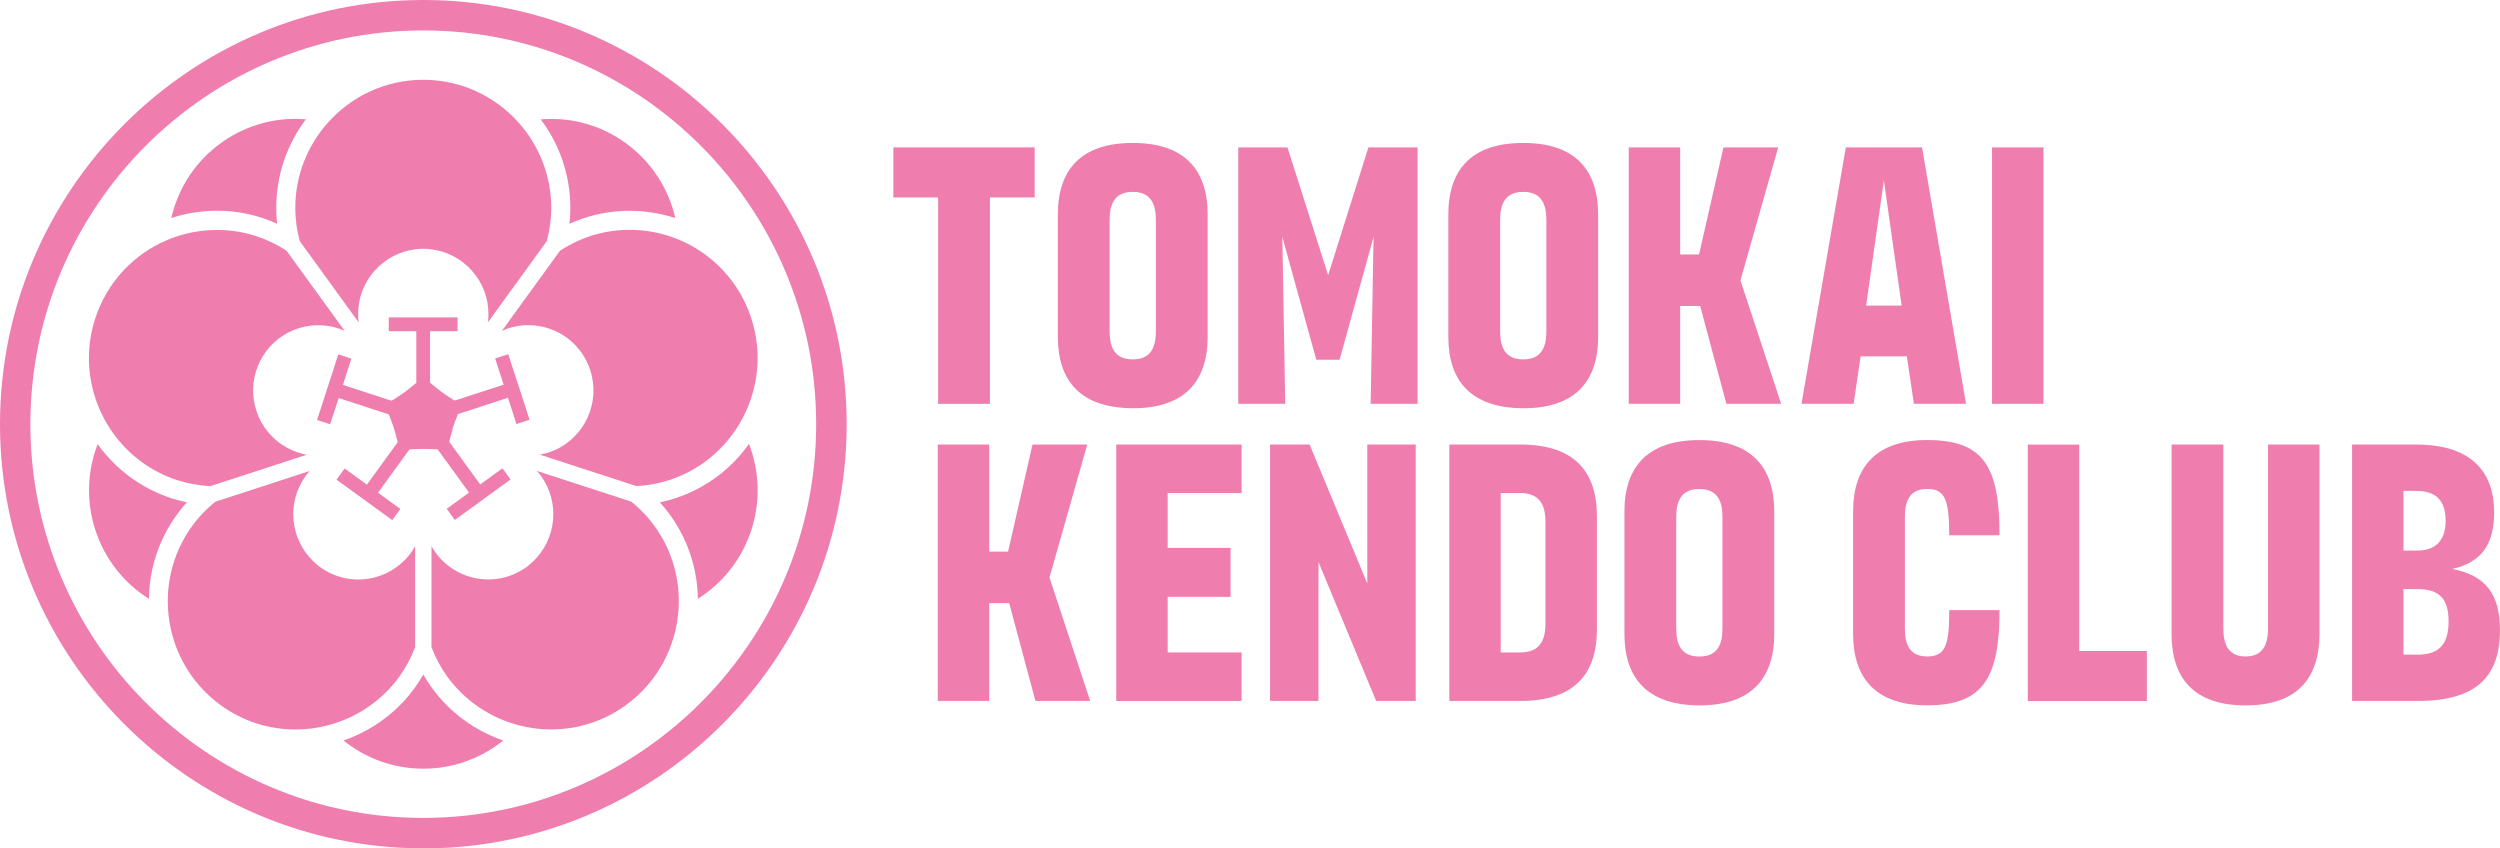
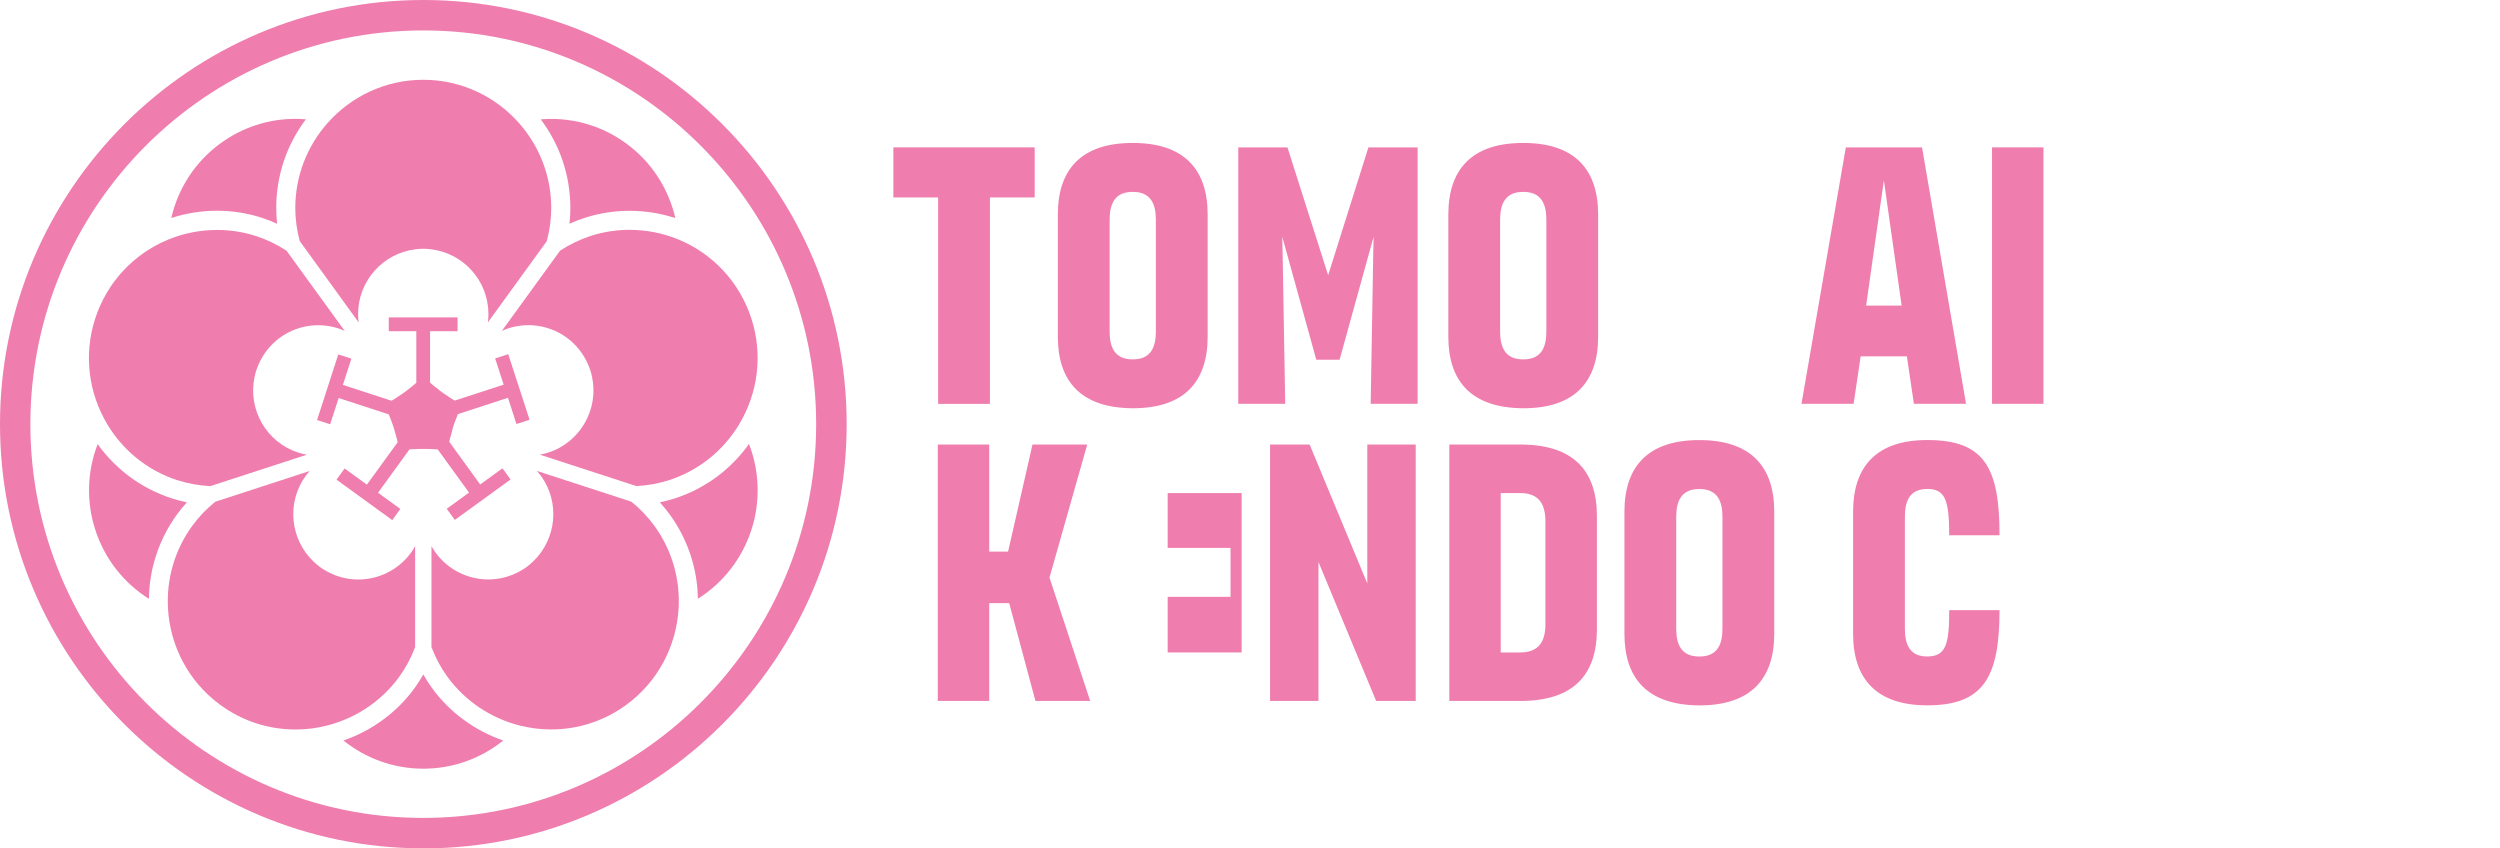
<svg xmlns="http://www.w3.org/2000/svg" width="333" height="113" viewBox="0 0 333 113" fill="none">
  <g clip-path="url(#clip0_106_845)">
    <path d="M137.819 19.632V26.3H131.857V53.796H124.959V26.3H118.997V19.632H137.811H137.819Z" fill="#EF7DAE" />
    <path d="M150.906 19.042C157.702 19.042 160.86 22.545 160.86 28.567V44.854C160.86 50.876 157.709 54.379 150.906 54.379H150.859C144.009 54.331 140.906 50.828 140.906 44.854V28.567C140.906 22.545 144.056 19.042 150.859 19.042H150.906ZM150.906 47.868C153.224 47.868 153.962 46.341 153.962 44.169V29.26C153.962 27.087 153.224 25.56 150.906 25.56H150.859C148.542 25.56 147.803 27.087 147.803 29.26V44.169C147.803 46.341 148.542 47.868 150.859 47.868H150.906Z" fill="#EF7DAE" />
    <path d="M176.909 36.659L182.274 19.632H188.826V53.788H182.573L182.919 33.699L182.966 31.527L178.433 47.916H175.33L170.797 31.527L170.844 33.699L171.19 53.788H164.937V19.632H171.489L176.909 36.659Z" fill="#EF7DAE" />
    <path d="M202.919 19.042C209.714 19.042 212.872 22.545 212.872 28.567V44.854C212.872 50.876 209.722 54.379 202.919 54.379H202.872C196.021 54.331 192.918 50.828 192.918 44.854V28.567C192.918 22.545 196.069 19.042 202.872 19.042H202.919ZM202.919 47.868C205.236 47.868 205.975 46.341 205.975 44.169V29.26C205.975 27.087 205.236 25.56 202.919 25.56H202.872C200.554 25.56 199.816 27.087 199.816 29.26V44.169C199.816 46.341 200.554 47.868 202.872 47.868H202.919Z" fill="#EF7DAE" />
-     <path d="M229.565 19.632H236.855L231.827 37.352L237.248 53.788H229.958L226.462 40.76H223.799V53.788H216.949V19.632H223.799V33.896H226.313L229.565 19.632Z" fill="#EF7DAE" />
    <path d="M261.875 53.788H254.931L253.996 47.467H247.837L246.902 53.788H239.958L245.865 19.632H256.015L261.875 53.788ZM250.932 24.025L248.568 40.705H253.297L250.932 24.025Z" fill="#EF7DAE" />
    <path d="M265.339 53.788V19.632H272.189V53.788H265.339Z" fill="#EF7DAE" />
    <path d="M137.529 59.212H144.819L139.791 76.931L145.212 93.368H137.922L134.426 80.34H131.763V93.368H124.913V59.212H131.763V73.476H134.277L137.529 59.212Z" fill="#EF7DAE" />
-     <path d="M165.385 59.212V65.675H155.534V72.98H163.908V79.498H155.534V86.905H165.385V93.368H148.684V59.212H165.385Z" fill="#EF7DAE" />
+     <path d="M165.385 59.212V65.675H155.534V72.98H163.908V79.498H155.534V86.905H165.385V93.368H148.684H165.385Z" fill="#EF7DAE" />
    <path d="M182.125 59.212H188.574V93.368H183.303L175.62 74.861V93.368H169.171V59.212H174.442L182.125 77.719V59.212Z" fill="#EF7DAE" />
    <path d="M202.51 59.212C209.604 59.212 212.707 62.715 212.707 68.737V83.843C212.707 89.865 209.604 93.368 202.51 93.368H193.052V59.212H202.51ZM199.895 86.905H202.503C205.063 86.905 205.849 85.323 205.849 83.15V69.429C205.849 67.257 205.063 65.675 202.503 65.675H199.895V86.897V86.905Z" fill="#EF7DAE" />
    <path d="M226.376 58.621C233.171 58.621 236.329 62.124 236.329 68.146V84.433C236.329 90.455 233.179 93.958 226.376 93.958H226.329C219.478 93.911 216.375 90.408 216.375 84.433V68.146C216.375 62.124 219.526 58.621 226.329 58.621H226.376ZM226.376 87.448C228.693 87.448 229.432 85.921 229.432 83.748V68.839C229.432 66.666 228.693 65.139 226.376 65.139H226.329C224.011 65.139 223.273 66.666 223.273 68.839V83.748C223.273 85.921 224.011 87.448 226.329 87.448H226.376Z" fill="#EF7DAE" />
    <path d="M259.636 71.303C259.636 66.517 259.047 65.132 256.73 65.132H256.683C254.467 65.132 253.729 66.611 253.729 68.831V83.74C253.729 85.96 254.467 87.44 256.683 87.44H256.73C259.243 87.44 259.636 85.716 259.636 81.269H266.337C266.337 90.25 264.169 93.95 256.73 93.95H256.683C249.982 93.95 246.832 90.447 246.832 84.425V68.138C246.832 62.117 249.982 58.614 256.683 58.614H256.73C264.318 58.614 266.337 62.266 266.337 71.295H259.636V71.303Z" fill="#EF7DAE" />
-     <path d="M276.95 59.212V86.708H285.961V93.376H270.1V59.22H276.95V59.212Z" fill="#EF7DAE" />
-     <path d="M302.104 59.212H308.954V84.433C308.954 90.455 305.851 93.958 299.15 93.958H299.103C292.355 93.958 289.252 90.455 289.252 84.433V59.212H296.149V83.74C296.149 85.913 296.888 87.44 299.103 87.44H299.15C301.318 87.44 302.104 85.913 302.104 83.74V59.212Z" fill="#EF7DAE" />
-     <path d="M333 83.937C333 90.109 329.85 93.368 322.065 93.368H313.298V59.212H321.822C328.719 59.212 332.215 62.423 332.215 68.241C332.215 72.436 330.636 74.853 326.645 75.79C331.076 76.632 333 79.143 333 83.937ZM320.141 65.383V73.334H322.01C324.673 73.334 325.757 71.704 325.757 69.382C325.757 66.714 324.524 65.383 321.814 65.383H320.141ZM320.141 87.196H322.065C324.972 87.196 326.15 85.716 326.15 82.756C326.15 79.797 324.964 78.466 322.01 78.466H320.141V87.204V87.196Z" fill="#EF7DAE" />
    <path d="M34.949 29.039C35.609 29.252 36.269 29.512 36.913 29.803C36.835 29.094 36.795 28.394 36.795 27.693C36.795 23.269 38.264 19.184 40.739 15.893C40.283 15.854 39.828 15.83 39.372 15.83C35.759 15.83 32.302 16.956 29.372 19.089C25.923 21.6 23.708 25.174 22.812 29.039C24.745 28.409 26.795 28.071 28.909 28.071C31.022 28.071 32.986 28.394 34.949 29.031V29.039Z" fill="#EF7DAE" />
    <path d="M89.923 66.375C89.263 66.588 88.58 66.769 87.889 66.91C88.368 67.438 88.808 67.981 89.224 68.548C91.62 71.854 92.901 75.743 92.956 79.757C96.255 77.679 98.824 74.483 100.088 70.571C101.345 66.69 101.133 62.675 99.766 59.133C97.347 62.526 93.953 65.061 89.923 66.375Z" fill="#EF7DAE" />
    <path d="M57.527 91.62C57.118 91.053 56.733 90.463 56.388 89.841C56.034 90.455 55.657 91.053 55.248 91.62C52.86 94.91 49.514 97.335 45.743 98.634C48.666 100.98 52.365 102.389 56.388 102.389C60.41 102.389 64.118 100.98 67.032 98.634C63.261 97.335 59.915 94.918 57.527 91.62Z" fill="#EF7DAE" />
    <path d="M24.887 66.91C24.195 66.769 23.512 66.588 22.852 66.375C18.728 65.029 15.358 62.439 13.009 59.157C11.642 62.691 11.438 66.698 12.695 70.579C13.96 74.491 16.536 77.687 19.835 79.765C19.89 75.861 21.1 71.941 23.559 68.548C23.968 67.981 24.415 67.438 24.895 66.91H24.887Z" fill="#EF7DAE" />
    <path d="M75.853 29.803C76.498 29.512 77.158 29.252 77.817 29.039C79.781 28.401 81.808 28.079 83.858 28.079C85.909 28.079 88.022 28.417 89.954 29.047C89.059 25.182 86.844 21.608 83.395 19.097C80.473 16.964 77.016 15.838 73.395 15.838C72.939 15.838 72.484 15.862 72.028 15.901C74.502 19.184 75.971 23.277 75.971 27.701C75.971 28.401 75.932 29.102 75.853 29.811V29.803Z" fill="#EF7DAE" />
    <path d="M23.63 63.959C25.012 64.407 26.481 64.675 28.005 64.754L40.865 60.566C40.472 60.495 40.079 60.408 39.71 60.282C35.437 58.889 32.978 54.481 33.913 50.175C33.975 49.892 34.046 49.608 34.14 49.325C34.274 48.908 34.447 48.506 34.635 48.12C36.089 45.2 39.066 43.319 42.397 43.319C43.3 43.319 44.203 43.46 45.075 43.744C45.366 43.838 45.649 43.956 45.924 44.09L38.17 33.4C36.898 32.566 35.547 31.92 34.164 31.464C32.459 30.905 30.692 30.629 28.909 30.629C26.615 30.629 24.407 31.086 22.381 31.92C17.863 33.786 14.258 37.556 12.679 42.437C11.092 47.325 11.838 52.418 14.289 56.512C16.332 59.92 19.56 62.644 23.622 63.966L23.63 63.959Z" fill="#EF7DAE" />
    <path d="M84.094 66.824L71.502 62.723C71.69 62.935 71.887 63.156 72.052 63.384C74.621 66.926 74.118 71.775 71.062 74.735C70.771 75.018 70.473 75.286 70.135 75.53C69.876 75.719 69.601 75.884 69.326 76.042C68.022 76.79 66.561 77.183 65.044 77.183C62.264 77.183 59.64 75.845 58.014 73.602C57.817 73.326 57.637 73.035 57.472 72.736V86.196C58.014 87.621 58.721 88.944 59.577 90.124C61.926 93.36 65.335 95.635 69.145 96.619C70.52 96.973 71.95 97.162 73.395 97.162C77.009 97.162 80.465 96.036 83.395 93.903C87.684 90.778 90.088 86.015 90.387 81.088C90.615 77.278 89.578 73.365 87.166 70.043C86.31 68.863 85.281 67.784 84.094 66.824Z" fill="#EF7DAE" />
    <path d="M53.19 90.124C54.046 88.944 54.753 87.629 55.295 86.204V72.743C55.13 73.043 54.95 73.334 54.753 73.609C53.127 75.853 50.496 77.191 47.723 77.191C46.206 77.191 44.745 76.797 43.441 76.05C43.166 75.892 42.891 75.727 42.632 75.538C42.294 75.294 41.996 75.026 41.705 74.743C38.649 71.783 38.147 66.934 40.715 63.392C40.88 63.163 41.077 62.943 41.265 62.73L28.673 66.832C27.486 67.792 26.457 68.871 25.601 70.051C23.189 73.373 22.152 77.285 22.38 81.096C22.671 86.023 25.083 90.794 29.372 93.911C32.294 96.044 35.751 97.17 39.372 97.17C40.818 97.17 42.247 96.981 43.622 96.627C47.432 95.643 50.841 93.376 53.19 90.132V90.124Z" fill="#EF7DAE" />
    <path d="M78.603 31.456C77.221 31.904 75.869 32.558 74.597 33.392L66.843 44.082C67.126 43.956 67.409 43.83 67.692 43.736C68.564 43.452 69.459 43.311 70.37 43.311C73.709 43.311 76.686 45.2 78.132 48.113C78.32 48.498 78.493 48.9 78.627 49.317C78.721 49.6 78.792 49.884 78.855 50.167C79.789 54.473 77.323 58.889 73.057 60.275C72.68 60.393 72.295 60.487 71.902 60.558L84.762 64.746C86.286 64.667 87.755 64.399 89.138 63.951C93.199 62.628 96.428 59.904 98.47 56.496C100.921 52.403 101.667 47.31 100.08 42.421C98.501 37.541 94.896 33.77 90.379 31.904C88.352 31.07 86.144 30.613 83.851 30.613C82.067 30.613 80.3 30.897 78.595 31.448L78.603 31.456Z" fill="#EF7DAE" />
    <path d="M39.93 32.117L47.778 42.949C47.731 42.579 47.699 42.201 47.699 41.831C47.699 37.407 51.022 33.746 55.296 33.211C55.649 33.164 56.011 33.133 56.38 33.133C56.749 33.133 57.11 33.164 57.464 33.211C61.737 33.746 65.06 37.407 65.06 41.831C65.06 42.201 65.037 42.571 64.982 42.949L72.829 32.125C73.222 30.653 73.426 29.165 73.426 27.709C73.426 23.371 71.8 19.412 69.137 16.397C66.011 12.863 61.454 10.627 56.38 10.627C51.305 10.627 46.749 12.863 43.622 16.397C40.959 19.412 39.333 23.371 39.333 27.709C39.333 29.165 39.529 30.653 39.93 32.125V32.117Z" fill="#EF7DAE" />
    <path d="M60.244 57.244C60.291 57.102 60.323 56.953 60.37 56.811C60.449 56.575 60.543 56.339 60.629 56.102C60.747 55.788 60.865 55.465 60.991 55.158L67.66 52.985L67.904 53.733L68.791 56.48L70.535 55.913L69.648 53.166L69.404 52.418L68.972 51.096L68.831 50.671L67.699 47.176L65.955 47.743L67.087 51.238L60.574 53.355C60.464 53.292 60.354 53.229 60.244 53.166C60.079 53.064 59.914 52.954 59.757 52.843C59.451 52.639 59.137 52.442 58.838 52.222C58.705 52.127 58.587 52.025 58.461 51.922C58.123 51.663 57.786 51.403 57.464 51.127C57.401 51.072 57.346 51.017 57.283 50.962V44.114H60.951V42.279H51.784V44.114H55.453V50.986C55.398 51.033 55.35 51.08 55.295 51.127C54.973 51.403 54.636 51.663 54.298 51.922C54.172 52.017 54.046 52.127 53.921 52.222C53.622 52.442 53.308 52.639 53.002 52.843C52.837 52.954 52.679 53.064 52.514 53.166C52.397 53.245 52.263 53.308 52.145 53.379L45.672 51.269L46.803 47.774L45.059 47.207L43.928 50.702L43.803 51.096L43.363 52.45L43.135 53.166L42.231 55.945L43.975 56.512L44.879 53.733L45.107 53.017L51.792 55.197C51.917 55.496 52.027 55.795 52.137 56.102C52.224 56.339 52.318 56.567 52.397 56.811C52.444 56.953 52.483 57.094 52.522 57.244C52.632 57.598 52.734 57.952 52.829 58.307C52.876 58.503 52.923 58.708 52.962 58.913L48.87 64.557L45.9 62.4L44.824 63.888L47.793 66.045L47.935 66.147L49.278 67.123L49.694 67.422L52.247 69.28L53.324 67.792L50.77 65.934L50.354 65.635L54.541 59.857C54.761 59.842 54.989 59.826 55.209 59.818C55.24 59.818 55.272 59.818 55.303 59.818C55.484 59.81 55.657 59.802 55.837 59.802C56.207 59.794 56.576 59.794 56.945 59.802C57.126 59.802 57.298 59.81 57.479 59.818C57.511 59.818 57.542 59.818 57.574 59.818C57.817 59.834 58.06 59.842 58.304 59.865L62.475 65.612L62.02 65.942L59.506 67.769L60.582 69.256L63.096 67.43L63.552 67.099L64.856 66.155L65.036 66.021L68.006 63.864L66.93 62.376L63.96 64.533L59.907 58.936L59.844 58.842C59.883 58.661 59.922 58.48 59.969 58.299C60.064 57.937 60.166 57.582 60.276 57.236L60.244 57.244Z" fill="#EF7DAE" />
    <path d="M56.388 113C25.295 113 0 87.653 0 56.504C0 25.355 25.295 0 56.388 0C87.48 0 112.775 25.347 112.775 56.504C112.775 87.661 87.48 113.008 56.388 113.008V113ZM56.388 4.054C27.526 4.054 4.046 27.583 4.046 56.504C4.046 85.425 27.526 108.946 56.38 108.946C85.234 108.946 108.714 85.417 108.714 56.504C108.714 27.591 85.241 4.054 56.388 4.054Z" fill="#EF7DAE" />
  </g>
  <defs>
    <clipPath id="clip0_106_845">
      <rect width="333" height="113" fill="white" />
    </clipPath>
  </defs>
</svg>